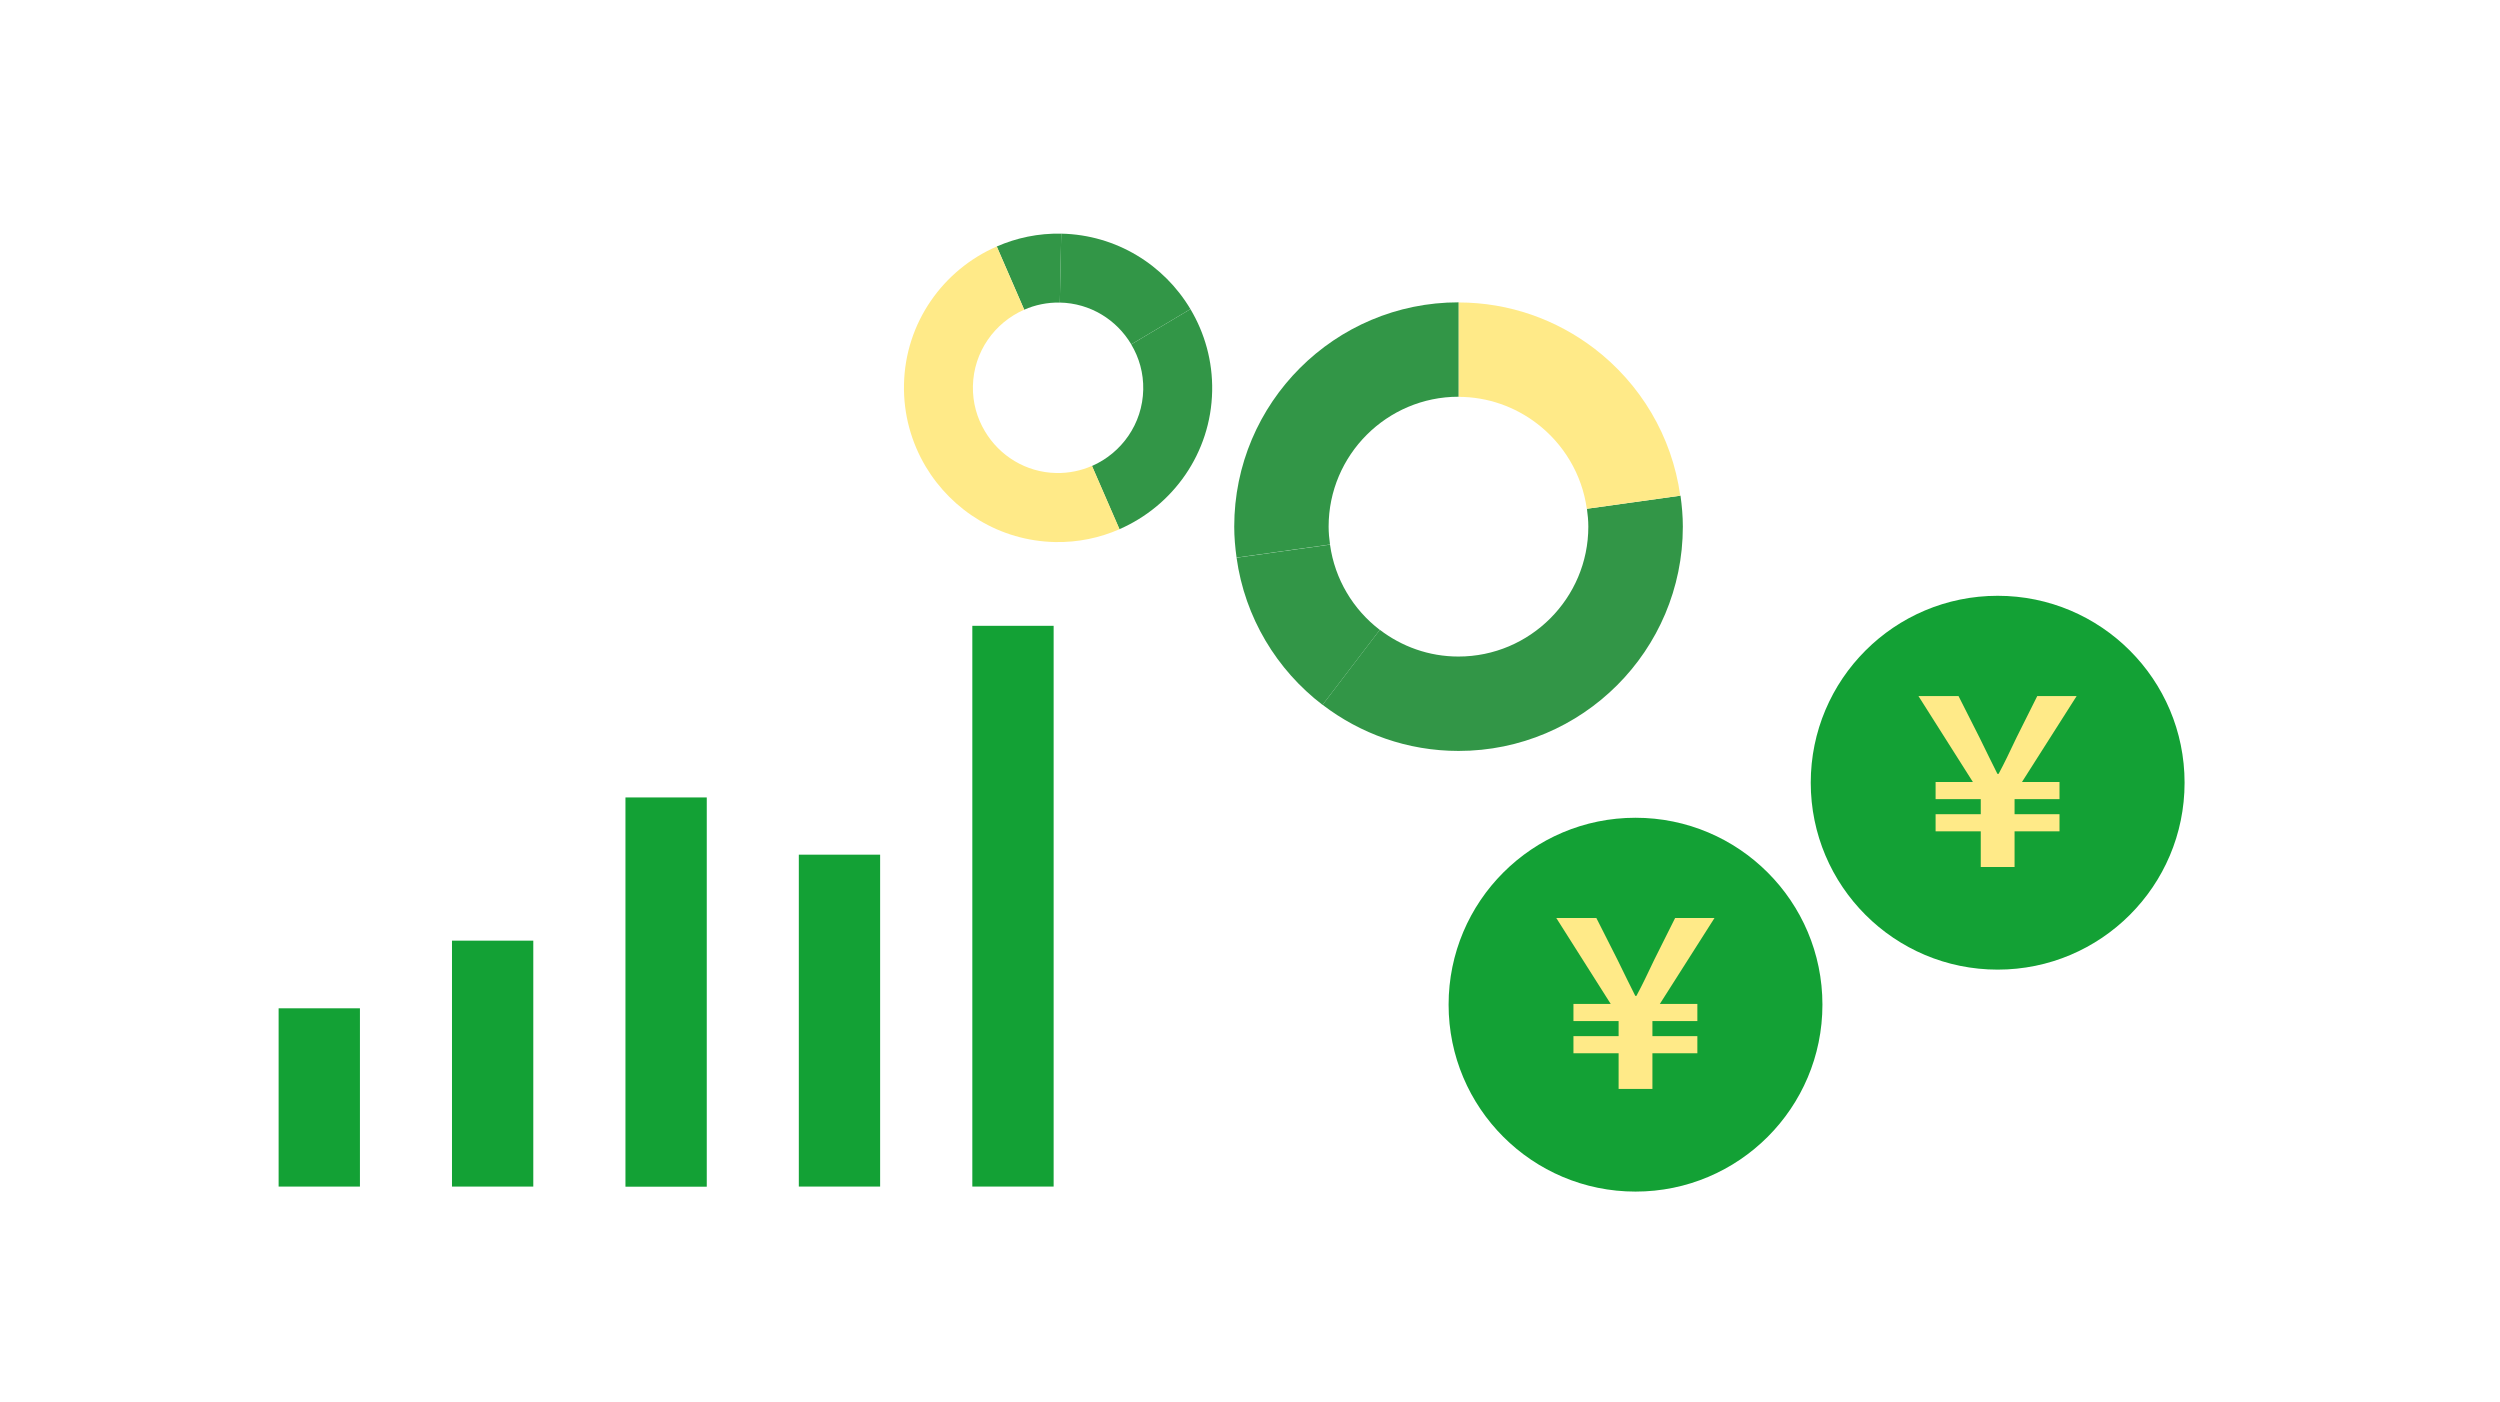
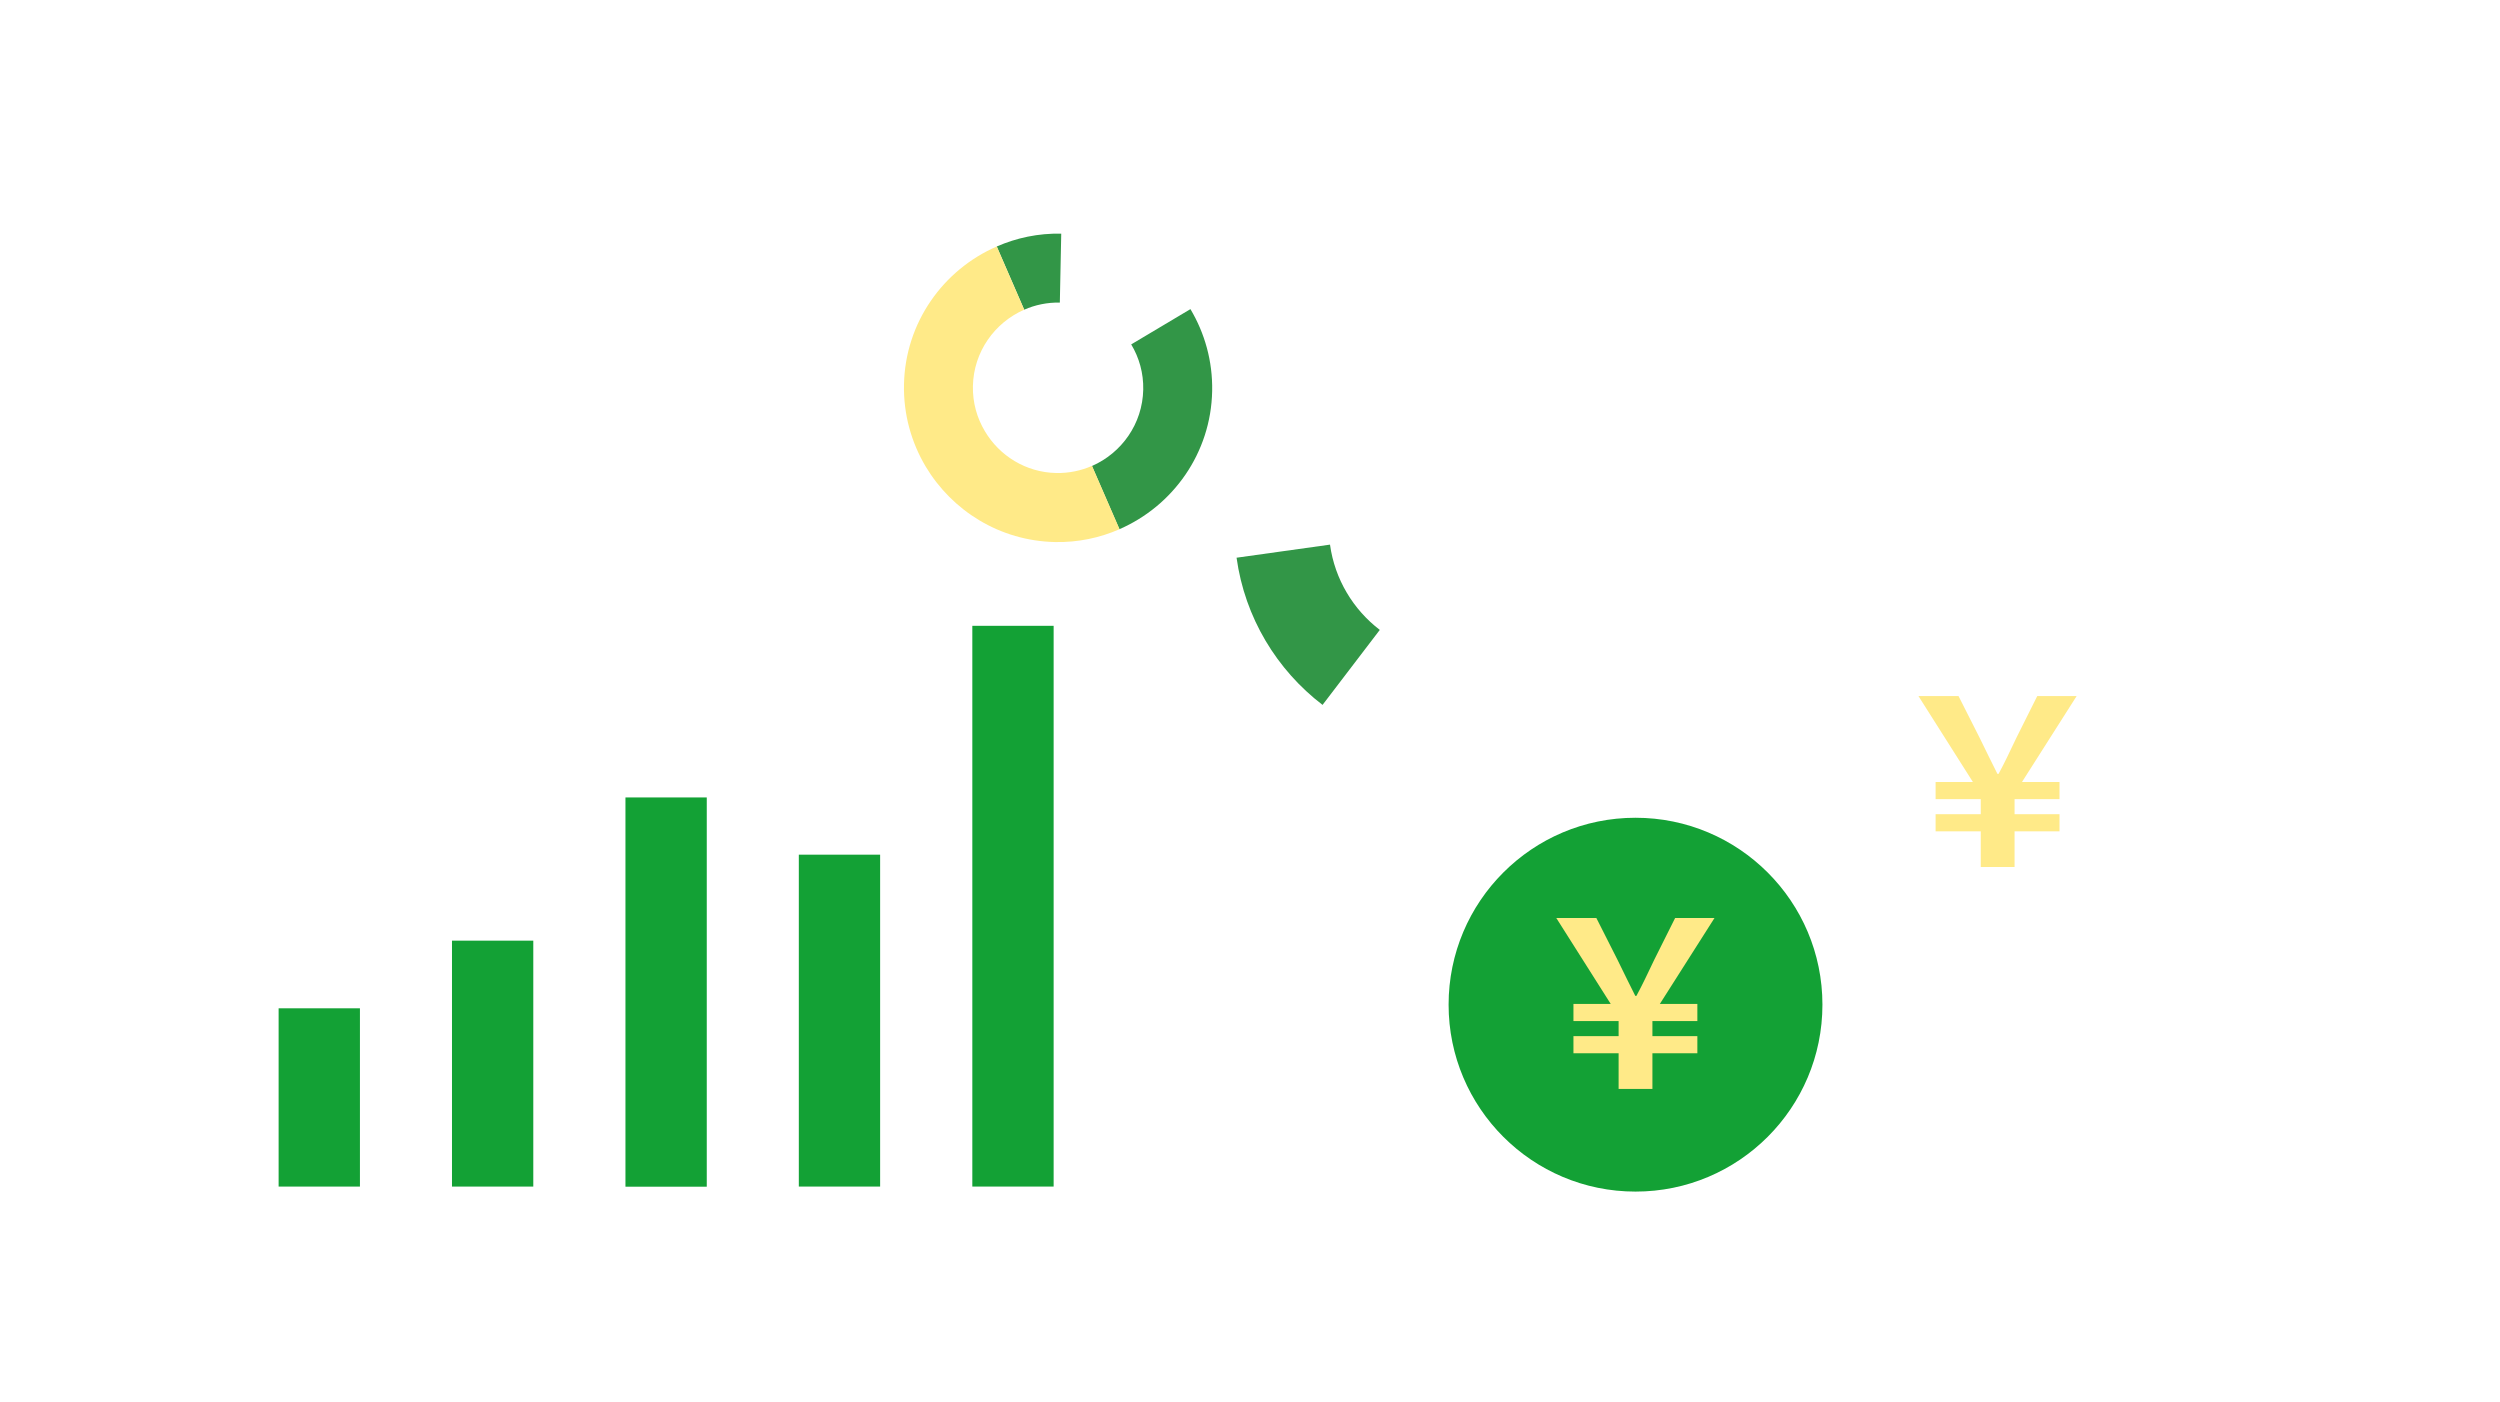
<svg xmlns="http://www.w3.org/2000/svg" width="214" height="120" viewBox="0 0 214 120" fill="none">
  <path d="M96.831 29.48C97.511 30.61 97.891 31.94 97.861 33.35C97.801 36.29 96.001 38.78 93.471 39.89L95.821 45.3C100.401 43.31 103.661 38.79 103.761 33.47C103.811 30.91 103.121 28.51 101.901 26.46L96.831 29.48Z" fill="#329647" />
  <path d="M90.722 25.91L90.842 20C88.882 19.96 87.012 20.36 85.322 21.1L87.672 26.51C88.602 26.1 89.642 25.88 90.722 25.9V25.91Z" fill="#329647" />
  <path d="M93.472 39.88C92.541 40.29 91.501 40.51 90.421 40.49C87.811 40.44 85.551 39.01 84.311 36.92C83.631 35.79 83.251 34.46 83.281 33.05C83.341 30.11 85.141 27.62 87.671 26.51L85.322 21.1C80.742 23.09 77.481 27.61 77.381 32.93C77.331 35.49 78.021 37.89 79.241 39.94C81.501 43.72 85.581 46.3 90.311 46.4C92.271 46.44 94.141 46.04 95.832 45.3L93.481 39.89L93.472 39.88Z" fill="#FFEA88" />
-   <path d="M96.831 29.48L101.901 26.46C99.651 22.68 95.571 20.1 90.841 20L90.721 25.9C93.331 25.95 95.591 27.38 96.831 29.47V29.48Z" fill="#329647" />
-   <path d="M143.841 42.43L135.841 43.55C135.911 44.05 135.961 44.56 135.961 45.08C135.961 51.21 130.971 56.2 124.841 56.2C122.311 56.2 119.981 55.34 118.111 53.91L113.211 60.33C116.441 62.8 120.471 64.28 124.851 64.28C135.451 64.28 144.051 55.68 144.051 45.08C144.051 44.18 143.971 43.3 143.851 42.43H143.841Z" fill="#329647" />
-   <path d="M136.48 29.84C133.25 27.37 129.22 25.89 124.84 25.89V33.97C127.37 33.97 129.7 34.83 131.57 36.26C133.84 38 135.42 40.59 135.83 43.55L143.83 42.43C143.12 37.3 140.39 32.83 136.47 29.83L136.48 29.84Z" fill="#FFEA88" />
  <path d="M113.85 46.62L105.85 47.74C106.56 52.87 109.29 57.34 113.21 60.34L118.11 53.92C115.84 52.18 114.26 49.59 113.85 46.63V46.62Z" fill="#329647" />
-   <path d="M113.73 45.08C113.73 38.95 118.72 33.96 124.85 33.96V25.88C114.25 25.88 105.65 34.48 105.65 45.08C105.65 45.98 105.73 46.86 105.85 47.73L113.85 46.61C113.78 46.11 113.73 45.6 113.73 45.08Z" fill="#329647" />
  <path d="M45.65 80.52H38.69V101.571H45.65V80.52Z" fill="#13A135" />
  <path d="M30.81 86.311H23.85V101.571H30.81V86.311Z" fill="#13A135" />
  <path d="M60.499 68.261H53.539V101.581H60.499V68.261Z" fill="#13A135" />
  <path d="M75.339 73.16H68.379V101.57H75.339V73.16Z" fill="#13A135" />
  <path d="M90.191 53.57H83.231V101.57H90.191V53.57Z" fill="#13A135" />
  <circle cx="140" cy="86" r="16" fill="#13A135" />
  <path d="M138.553 93.214V90.161H134.687V88.694H138.553V87.405H134.687V85.938H137.879L133.219 78.582H136.649L138.454 82.151C139.187 83.658 139.445 84.173 139.98 85.244H140.079C140.654 84.173 140.912 83.598 141.606 82.151L143.39 78.582H146.761L142.082 85.938H145.294V87.405H141.447V88.694H145.294V90.161H141.447V93.214H138.553Z" fill="#FFEA88" />
-   <circle cx="171" cy="67" r="16" fill="#13A135" />
  <path d="M169.553 74.214V71.161H165.687V69.694H169.553V68.405H165.687V66.938H168.879L164.219 59.582H167.649L169.454 63.151C170.187 64.658 170.445 65.173 170.98 66.244H171.079C171.654 65.173 171.912 64.598 172.606 63.151L174.39 59.582H177.761L173.082 66.938H176.294V68.405H172.447V69.694H176.294V71.161H172.447V74.214H169.553Z" fill="#FFEA88" />
</svg>